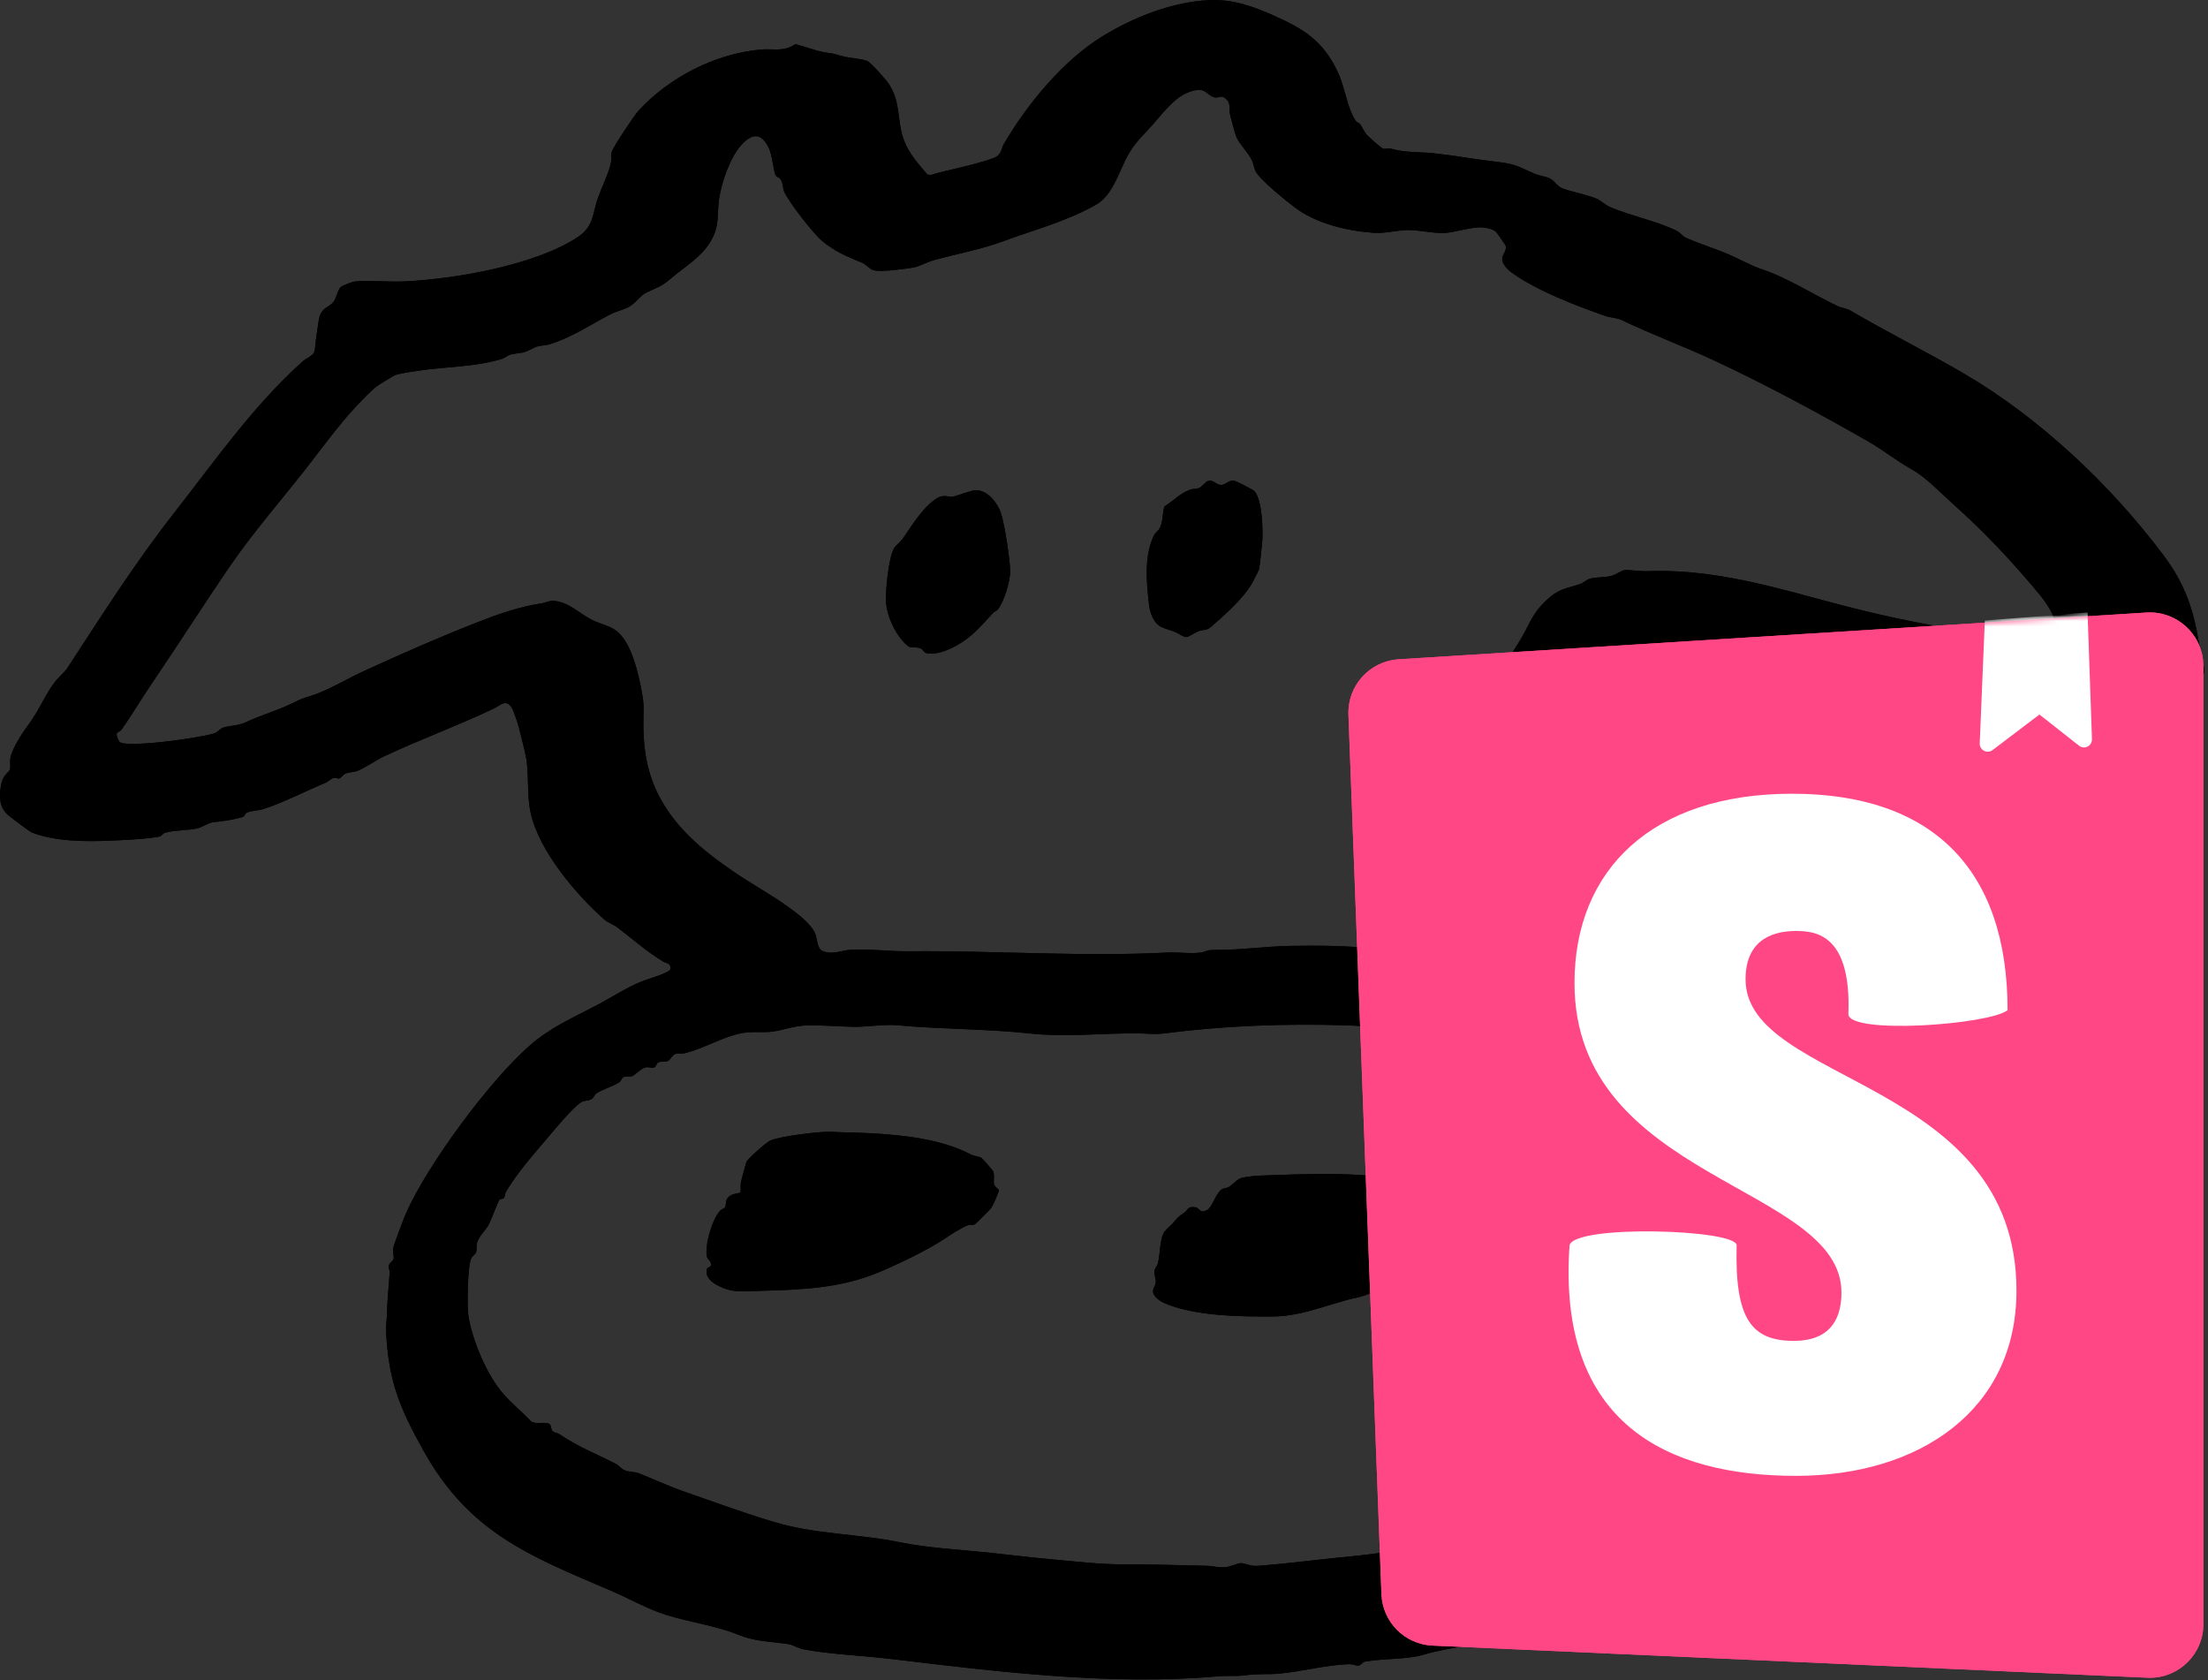
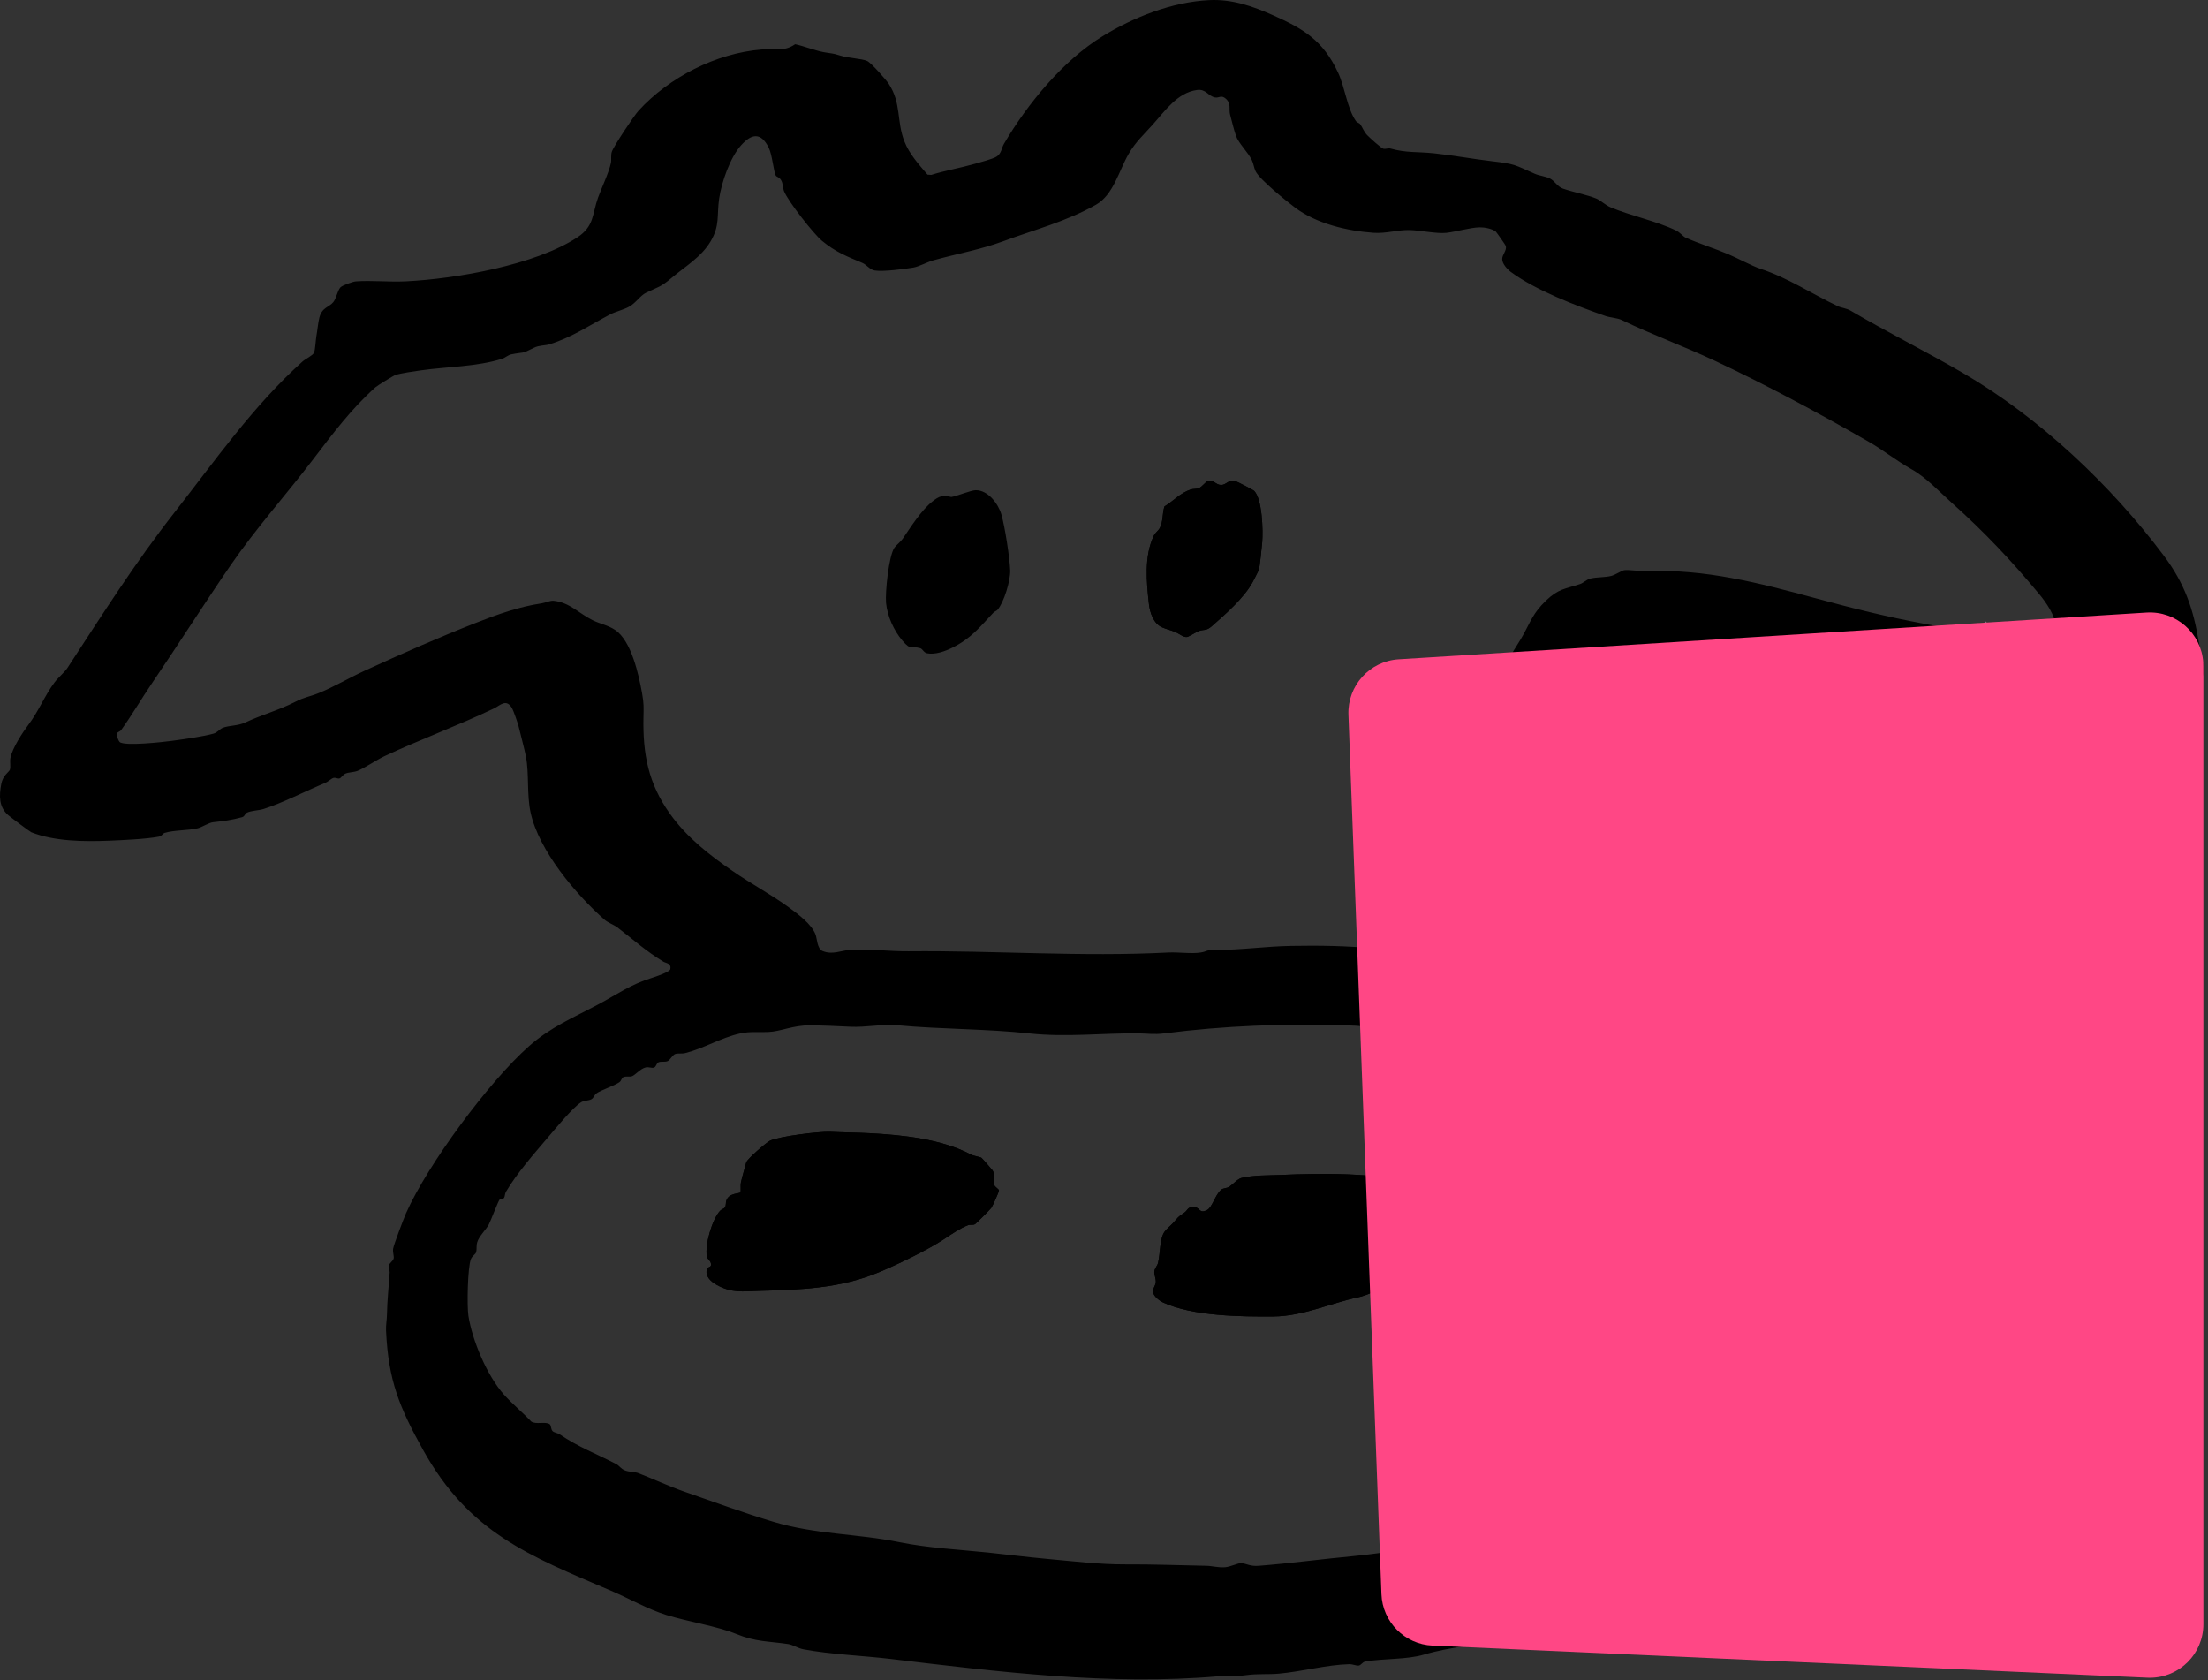
<svg xmlns="http://www.w3.org/2000/svg" width="393" height="299" viewBox="0 0 393 299" fill="none">
  <rect x="0" y="0" width="393" height="299" fill="#333333" stroke="none" />
-   <path d="M242.082 22.075C242.533 22.703 242.731 23.407 243.344 24.053C243.76 24.491 245.87 26.399 246.228 26.469C246.686 26.558 247.095 26.325 247.442 26.423C250.329 27.236 252.279 26.974 255.227 27.283C258.676 27.644 262.14 28.297 265.568 28.696C269.74 29.181 269.558 29.343 273.173 30.926C274.051 31.31 275.109 31.372 275.908 31.79C276.752 32.231 277.189 33.223 278.201 33.574C279.947 34.18 282.431 34.653 284.117 35.334C284.854 35.632 285.767 36.519 286.643 36.886C290.34 38.44 294.823 39.329 298.332 41.029C299.028 41.367 299.602 42.103 299.971 42.269C302.345 43.337 305.093 44.183 307.571 45.223C309.204 45.909 311.831 47.34 313.35 47.84C318.229 49.445 322.474 52.296 327.096 54.484C327.804 54.82 328.625 54.841 329.401 55.297C335.952 59.147 342.867 62.575 349.459 66.424C362.994 74.327 375.658 86.256 385.125 98.884C388.853 103.858 390.417 108.397 391.388 114.449C391.599 115.761 392.28 118.151 392.309 119.304C392.346 120.82 390.466 122.583 389.097 123.008C387.457 123.517 385.609 123.793 383.969 124.357C381.974 125.043 380.052 126.123 377.984 126.768C375.236 127.626 372.285 127.869 369.521 128.62C368.827 128.808 368.214 129.372 367.723 129.461C366.997 129.591 366.18 129.374 365.389 129.525C363.329 129.919 363.674 130.472 361.014 130.43C358.789 130.394 357.624 130.716 355.48 130.448C350.24 129.791 345.199 129.261 340.084 128.333C334.46 127.312 328.673 126.368 323.104 125.402C320.028 124.868 317.162 124 314.13 123.102C308.982 121.578 304.781 120.599 299.429 119.812C298.305 119.647 297.234 118.897 296.191 118.732C295.36 118.601 292.771 118.42 291.949 118.451C289.53 118.541 289.659 121.792 289.307 123.488C288.112 129.238 288.577 134.204 287.971 139.903C287.182 147.315 282.783 154.133 278.721 160.158C276.809 162.995 274.807 165.843 272.828 168.658C272.53 169.081 271.97 169.154 271.763 169.754C270.98 172.027 274.554 172.257 275.789 172.717C290.05 178.037 303.852 185.198 315.075 195.56C321.741 201.715 328.899 210.312 332.28 218.895C335.663 227.481 337.665 235.648 339.094 244.705C339.215 245.47 339.574 246.392 339.568 247.134C339.561 247.925 339.113 248.305 339.065 248.83C339.019 249.331 339.305 249.756 339.285 250.224C339.135 253.805 334.604 259.933 331.997 262.371C328.776 265.382 324.59 268.257 320.658 269.982C319.925 270.303 319.26 271.527 318.415 271.839C317.995 271.994 317.668 271.773 317.153 271.971C315.686 272.533 314.074 274.29 312.395 274.912C311.79 275.136 311.069 275.072 310.454 275.37C309.856 275.659 309.411 276.462 308.739 276.773C300.034 280.803 290.953 284.188 281.98 287.676C280.651 288.234 278.61 288.239 277.403 288.615C276.883 288.777 276.513 289.442 275.993 289.605C273.555 290.366 270.331 290.821 267.648 291.574C263.13 292.842 258.134 293.07 253.501 294.459C250.385 295.393 246.282 295.134 242.997 295.709C242.449 295.805 242.283 296.389 241.793 296.431C241.366 296.467 240.762 296.162 240.129 296.178C236.17 296.276 231.662 297.503 227.641 297.864C225.756 298.034 223.876 297.854 221.9 298.121C219.786 298.406 218.749 298.169 216.837 298.336C197.591 300.012 177.672 297.538 158.538 295.246C153.695 294.666 147.671 294.424 142.984 293.528C142.064 293.353 141.086 292.718 140.312 292.602C136.771 292.072 134.522 292.226 131.068 290.812C127.659 289.417 122.389 288.599 118.621 287.427C115.225 286.371 112.073 284.527 108.777 283.118C94.108 276.845 83.484 272.77 75.308 258.057C71.099 250.483 69.12 245.714 68.712 236.827C68.666 235.819 68.86 234.903 68.874 233.979C68.915 231.386 69.196 229.037 69.355 226.462C69.378 226.079 69.144 225.704 69.194 225.315C69.266 224.767 69.931 224.483 70.062 223.994C70.172 223.579 69.876 222.924 69.971 222.245C70.07 221.537 71.886 216.781 72.276 215.903C76.148 207.198 87.026 192.498 94.145 186.198C98.016 182.773 101.965 181.165 106.412 178.794C109.868 176.953 112.252 175.194 116.042 174.031C116.62 173.854 119.189 172.985 119.299 172.506C119.547 171.421 118.533 171.435 118.075 171.155C114.928 169.232 112.753 167.247 109.897 165.058C109.295 164.597 108.21 164.225 107.574 163.662C102.483 159.155 95.934 151.411 94.447 144.644C93.735 141.403 94.201 137.741 93.614 134.682C93.335 133.226 92.685 130.848 92.306 129.274C92.172 128.717 91.418 126.547 91.168 126.095C90.128 124.22 88.988 125.572 87.977 126.056C81.537 129.138 74.808 131.589 68.43 134.576C67.031 135.231 64.812 136.742 63.617 137.199C62.936 137.459 62.078 137.414 61.467 137.687C60.998 137.897 60.737 138.467 60.398 138.547C60.088 138.619 59.734 138.35 59.357 138.446C58.992 138.539 58.368 139.139 57.854 139.351C54.457 140.752 50.287 142.92 46.894 143.984C46.067 144.243 44.74 144.25 43.939 144.636C43.543 144.827 43.596 145.296 43.079 145.44C41.347 145.925 39.663 146.158 37.929 146.331C37.183 146.406 35.927 147.228 35.204 147.406C33.499 147.825 30.987 147.715 29.311 148.23C28.952 148.34 28.82 148.797 28.3 148.898C26.038 149.337 21.828 149.52 19.429 149.62C15.074 149.8 9.702 149.76 5.573 148.121C5.334 148.026 1.835 145.403 1.44 145.057C-0.217 143.607 -0.161 141.624 0.225 139.533C0.513 137.969 1.619 137.397 1.758 136.989C1.936 136.471 1.725 135.597 1.851 134.922C2.179 133.163 4.022 130.351 5.042 129.005C6.878 126.584 7.962 123.77 9.715 121.437C10.373 120.562 11.498 119.643 11.98 118.905C18.265 109.288 23.984 100.236 31.055 91.203C38.252 82.009 45.069 72.219 53.846 64.339C54.34 63.895 55.67 63.271 55.887 62.781C56.128 62.235 56.174 60.605 56.311 59.847C56.498 58.81 56.619 57.422 56.841 56.539C57.309 54.674 58.584 54.702 59.336 53.757C59.842 53.12 60.091 51.709 60.578 51.161C60.92 50.777 62.826 50.112 63.351 50.075C66.154 49.876 69.292 50.213 72.202 50.071C81.163 49.635 95.278 47.162 102.759 42.247C105.808 40.244 105.385 38.099 106.453 35.147C107.049 33.501 108.385 30.692 108.73 29.028C108.868 28.365 108.683 27.707 108.89 27.029C109.179 26.084 112.866 20.557 113.663 19.688C119.093 13.764 127.431 9.471 135.531 8.812C137.742 8.632 139.529 9.269 141.528 7.866C143.13 8.219 145.015 8.98 146.575 9.277C147.946 9.539 148.092 9.42 149.559 9.892C151.001 10.356 153.373 10.417 154.353 10.855C155.037 11.16 157.695 14.167 158.194 14.93C160.452 18.379 159.555 21.51 160.955 25.123C161.841 27.409 163.537 29.263 165.081 31.079L165.74 31.13C168.319 30.328 171.012 29.874 173.601 29.131C174.469 28.883 176.763 28.274 177.379 27.872C178.281 27.284 178.232 26.385 178.697 25.592C182.866 18.48 189.233 10.744 196.25 6.444C201.768 3.062 208.58 0.348 215.207 0.021C219.291 -0.18 222.936 1.088 226.557 2.699C232.037 5.139 235.479 7.19 238.161 12.924C239.4 15.572 239.777 19.306 241.324 21.521C241.54 21.832 241.965 21.911 242.082 22.075ZM230.546 36.979C229.015 35.837 224.196 31.955 223.484 30.48C223.173 29.836 223.133 29.151 222.819 28.506C222.104 27.037 220.466 25.536 219.98 24.148C219.666 23.25 219.199 21.396 218.941 20.391C218.691 19.42 219.185 18.445 218.175 17.56C217.34 16.83 216.991 17.489 216.242 17.34C215 17.092 214.666 15.785 213.026 16.018C209.549 16.512 207.375 19.718 205.219 22.129C203.632 23.906 202.163 25.198 200.885 27.39C199.16 30.348 198.204 34.66 195.063 36.44C189.805 39.42 184.143 40.869 178.537 42.943C174.51 44.432 170.249 45.175 166.1 46.338C165.008 46.644 163.559 47.449 162.579 47.615C160.954 47.889 157.201 48.379 155.692 48.138C154.8 47.995 154.268 47.112 153.458 46.773C150.709 45.621 148.728 44.856 146.322 42.872C144.787 41.607 140.302 35.862 139.556 34.048C139.312 33.454 139.412 32.658 138.977 31.988C138.689 31.543 138.217 31.457 138.111 31.295C137.692 30.657 137.474 27.564 136.805 26.244C135.425 23.522 133.803 23.758 131.925 25.836C129.95 28.022 128.423 32.447 128 35.345C127.557 38.39 128.175 40.094 126.487 42.947C124.821 45.761 121.957 47.413 119.553 49.446C117.531 51.157 117.16 51.046 115.004 52.094C113.943 52.61 113.183 53.919 111.978 54.585C110.956 55.15 109.621 55.422 108.569 55.973C104.916 57.888 101.841 60.024 97.8 61.277C97.022 61.519 95.944 61.439 95.053 61.888C92.662 63.096 93.417 62.576 90.964 63.076C90.428 63.186 89.893 63.695 89.353 63.864C84.803 65.279 79.585 65.251 74.858 65.921C73.725 66.081 71.387 66.409 70.394 66.734C70.015 66.857 67.143 68.64 66.826 68.923C62.608 72.683 59.23 77.165 55.809 81.654C50.973 88.002 45.524 94.069 40.996 100.665C36.284 107.531 31.849 114.541 27.088 121.539C25.206 124.304 23.461 127.294 21.563 129.927C21.366 130.202 20.854 130.289 20.763 130.584C20.685 130.837 21.1 131.87 21.286 132.047C22.125 132.843 29.117 132.051 30.671 131.839C32.665 131.567 36.191 131.084 38.025 130.557C38.71 130.36 39.117 129.737 39.64 129.533C40.815 129.075 42.301 129.22 43.704 128.56C46.596 127.2 49.635 126.402 52.533 124.915C54.294 124.012 55.032 124.029 56.724 123.349C59.357 122.289 62.165 120.63 64.792 119.423C71.415 116.381 78.086 113.447 84.749 110.834C88.561 109.339 92.389 107.972 96.404 107.377C97.1 107.274 97.885 106.849 98.568 106.922C101.405 107.227 103.042 109.168 105.456 110.367C106.798 111.033 108.192 111.259 109.474 112.105C112.374 114.017 113.689 120.081 114.28 123.372C114.611 125.213 114.566 125.841 114.528 127.659C114.393 134.209 115.409 139.447 119.231 144.808C122.261 149.059 126.217 152.124 130.379 155.004C133.682 157.29 137.313 159.223 140.432 161.508C142.023 162.673 144.494 164.494 145.174 166.361C145.418 167.032 145.458 168.852 146.374 169.24C148.166 169.998 149.701 169.152 151.351 169.042C154.408 168.84 158.425 169.332 161.686 169.3C177.144 169.151 192.48 170.324 207.962 169.52C209.716 169.429 212.096 169.787 213.718 169.518C215.009 169.303 214.494 169.06 216.358 169.062C221.04 169.067 225.178 168.422 229.812 168.341C234.774 168.253 239.758 168.314 244.672 168.812C245.925 168.939 247.199 169.316 248.473 169.257C248.919 168.435 249.836 167.677 250.272 166.972C253.25 162.162 256.374 157.54 259.473 152.905C261.135 150.418 264.31 146.114 264.674 143.233C265.066 140.143 264.872 136.962 264.942 133.906C265.059 128.803 266.564 123.29 268.191 118.444C268.954 116.167 269.944 115.084 271.035 113.133C272.44 110.621 272.871 109.103 275.139 106.922C277.412 104.737 278.562 104.835 281.267 103.934C281.859 103.736 282.325 103.14 283.16 102.948C284.267 102.694 285.67 102.78 286.788 102.498C287.493 102.321 288.65 101.543 289.09 101.476C289.839 101.361 292.047 101.697 293.14 101.654C303.489 101.244 313.167 103.758 323.101 106.455C329.916 108.305 335.628 109.732 342.521 111.023C346.397 111.749 350.192 112.484 354.087 112.891C357.386 113.235 359.081 113.062 362.24 112.94C364.228 112.863 363.641 113.962 364.973 111.837C365.113 111.614 365.466 111.46 365.573 111.236C366.185 109.953 363.913 106.887 363.05 105.847C358.104 99.884 353.253 94.721 347.449 89.538C345.287 87.608 342.83 84.963 340.267 83.532C337.527 82.004 335.263 80.136 332.521 78.564C323.699 73.509 314.293 68.45 305.166 64.18C299.686 61.616 293.913 59.505 288.632 56.949C287.891 56.59 286.551 56.514 285.761 56.238C280.521 54.407 273.381 51.696 268.902 48.39C268.269 47.922 267.374 46.937 267.375 46.111C267.377 45.304 268.219 44.591 268.02 43.776C267.983 43.624 266.359 41.318 266.239 41.218C265.613 40.701 264.191 40.441 263.381 40.459C261.647 40.495 259.107 41.265 257.393 41.444C255.711 41.619 252.758 40.99 250.922 40.943C248.737 40.887 246.739 41.596 244.437 41.431C239.697 41.091 234.294 39.775 230.546 36.979ZM287.877 202.252C281.476 197.61 274.493 192.661 267.316 189.586C263.163 187.806 258.91 186.943 254.752 185.358C252.128 184.358 249.131 184.16 246.369 183.427C243.568 182.683 242.291 182.559 239.406 182.472C228.576 182.147 217.869 182.548 207.241 183.911C205.376 184.151 204.27 183.931 202.702 183.912C196.352 183.836 189.773 184.629 183.263 183.925C175.58 183.094 167.538 183.19 159.767 182.473C157.028 182.221 154.148 182.866 151.352 182.732C148.93 182.616 146.594 182.5 144.163 182.485C141.073 182.466 139.066 183.562 136.711 183.67C135.022 183.747 133.547 183.526 131.702 183.934C128.363 184.674 125.296 186.57 121.988 187.414C121.372 187.571 120.742 187.42 120.224 187.568C119.706 187.717 119.284 188.649 118.854 188.838C118.299 189.081 117.654 188.828 117.169 189.075C116.828 189.249 116.808 189.861 116.397 190.001C116.012 190.133 115.481 189.861 114.962 189.962C114.009 190.146 113.026 191.386 112.45 191.549C111.968 191.686 111.392 191.479 110.933 191.714C110.634 191.866 110.574 192.353 110.287 192.568C109.373 193.25 106.936 194.001 106.146 194.6C105.77 194.886 105.685 195.391 105.26 195.633C104.758 195.917 103.931 195.842 103.41 196.182C101.847 197.202 98.717 201.032 97.423 202.55C94.934 205.469 92.02 208.785 90.057 212.094C89.848 212.447 89.876 212.976 89.71 213.193C89.518 213.444 89.079 213.35 88.933 213.486C88.684 213.717 87.322 217.33 87.006 217.919C86.488 218.884 85.241 220.014 84.93 221.12C84.745 221.778 84.895 222.343 84.748 222.858C84.642 223.23 84.038 223.523 83.815 224.083C83.223 225.575 83.106 232.465 83.369 234.163C84.046 238.533 86.677 244.82 89.708 248.214C91.148 249.827 93.039 251.38 94.54 252.978C95.383 253.585 97.057 252.929 97.835 253.466C98.116 253.66 98.027 254.351 98.346 254.688C98.621 254.979 99.254 255.019 99.658 255.295C102.957 257.553 106.248 258.768 109.722 260.584C110.212 260.84 110.507 261.41 111.249 261.696C112.01 261.989 112.979 261.926 113.639 262.184C116.344 263.237 119.041 264.511 121.849 265.488C127.08 267.309 132.348 269.239 137.619 270.827C145.221 273.117 152.469 272.916 160.122 274.471C165.19 275.501 170.582 275.761 175.804 276.301C179.222 276.654 182.799 277.114 186.198 277.421C190.808 277.836 195.773 278.443 200.292 278.417C205.134 278.39 209.842 278.577 214.699 278.665C215.792 278.685 216.807 279.019 218.056 278.923C219.006 278.851 220.388 278.158 220.909 278.194C221.865 278.261 222.484 278.794 224.042 278.671C229.712 278.224 235.289 277.464 240.835 276.948C246.645 276.407 252.105 275.255 257.865 274.595C264.506 273.835 271.178 272.388 277.723 270.704C278.197 270.583 278.557 270.213 279.032 270.095C280.583 269.708 281.723 269.952 283.111 269.088C284.941 267.947 284.782 268.435 286.6 268.067C287.513 267.883 289.03 266.777 289.961 266.391C293.228 265.039 296.47 263.985 299.723 262.479C303.185 260.877 306.5 258.816 309.808 257.213C311.035 256.618 313.635 254.557 314.485 253.493C316.603 250.842 315.024 250.378 314.656 248.033C313.947 243.506 313.114 240.813 312.018 236.519C311.232 233.44 311.55 233.901 310.07 231.031C308.833 228.633 308.575 226.196 307.204 223.582C302.522 214.657 295.829 208.017 287.877 202.252Z" fill="black" />
-   <path d="M177.553 108.527C177.398 108.709 177.014 108.821 176.782 109.068C174.31 111.705 172.835 113.61 169.532 115.258C168.256 115.894 166.463 116.547 165.038 116.271C164.38 116.144 164.245 115.496 163.788 115.363C162.098 114.873 162.196 115.868 160.601 113.993C159.099 112.228 157.919 109.638 157.707 107.291C157.536 105.403 158.184 98.952 159.195 97.474C159.495 97.036 160.284 96.451 160.69 95.86C162.128 93.762 163.966 90.826 165.953 89.251C167.2 88.262 167.73 88.098 169.33 88.449C170.386 88.277 172.783 87.251 173.664 87.24C175.854 87.212 177.689 89.669 178.235 91.56C178.864 93.736 179.722 99.264 179.802 101.522C179.865 103.309 178.707 107.174 177.553 108.527Z" fill="black" />
  <path d="M209.39 112.577C208.5 112.171 207.694 112.02 206.844 111.653C205.326 110.997 204.672 109.066 204.5 107.519C204.061 103.554 203.628 99.051 205.334 95.403C205.626 94.78 206.101 94.54 206.383 94.053C207.069 92.864 206.835 91.409 207.259 90.131C208.95 89.101 209.998 87.772 211.922 87.118C212.361 86.969 212.869 87.06 213.362 86.879C213.962 86.658 214.564 85.737 214.984 85.611C216.009 85.304 216.395 86.306 217.332 86.306C218.331 86.306 218.598 85.275 219.912 85.627C220.171 85.696 223.039 87.172 223.223 87.357C224.676 88.812 224.826 94.462 224.657 96.495C224.588 97.328 224.216 100.947 224.063 101.418C224.013 101.572 223.091 103.358 222.933 103.646C221.388 106.453 218.045 109.374 215.651 111.477C214.673 112.335 214.244 111.975 213.372 112.316C212.818 112.533 211.598 113.311 211.283 113.363C210.691 113.46 209.93 112.824 209.39 112.577Z" fill="black" />
  <path d="M261.193 214.544C261.915 215.216 262.648 215.546 263.126 216.569C263.294 216.928 264.16 219.732 264.115 219.929C263.987 220.592 263.313 220.551 262.911 220.865C261.663 221.84 260.145 223.473 258.838 224.229C257.818 224.819 256.163 225.099 255.184 225.612C254.71 225.86 254.345 226.471 253.987 226.575C253.449 226.73 252.783 226.556 252.17 226.677C248.858 227.331 244.786 230.246 241.725 230.886C236.92 231.89 231.915 234.254 226.687 234.298C220.929 234.346 212.355 234.251 207.079 231.837C206.429 231.54 205.396 230.772 205.254 230.042C205.11 229.302 205.669 228.881 205.716 228.178C205.762 227.494 205.403 226.891 205.459 226.283C205.51 225.744 205.986 225.299 206.118 224.762C206.532 223.07 206.4 220.41 207.279 219.207C207.698 218.633 208.332 218.158 208.818 217.627C209.82 216.532 209.457 216.729 210.829 215.789C211.462 215.354 211.363 214.63 212.766 214.862C213.579 214.996 213.512 216.079 214.901 215.313C215.762 214.838 216.294 212.647 217.339 211.755C217.744 211.41 218.297 211.508 218.74 211.237C219.4 210.833 220.264 209.809 220.98 209.639C223.11 209.131 225.71 209.201 227.885 209.108C235.02 208.803 245.101 208.64 252.003 210.661C253.373 211.062 253.928 211.473 255.434 211.833C258.318 212.522 259.06 212.56 261.193 214.544Z" fill="black" />
  <path d="M174.685 206.056C174.813 206.137 176.601 208.187 176.682 208.315C177.136 209.032 176.736 210.122 176.955 210.861C177.081 211.29 177.781 211.589 177.802 211.865C177.821 212.1 176.7 214.61 176.427 214.986C176.231 215.256 173.727 217.764 173.55 217.866C173.171 218.085 172.683 217.903 172.296 218.051C170.916 218.578 169.296 219.685 168.046 220.518C165.205 222.413 159.81 225.018 156.44 226.423C149.458 229.333 142.471 229.544 135.05 229.741C132.145 229.819 130.278 230.188 127.51 228.643C126.518 228.089 125.406 227.068 125.849 225.808C125.985 225.42 126.563 225.591 126.559 225.065C126.552 224.331 125.929 224.204 125.816 223.62C125.421 221.571 126.762 216.949 128.196 215.456C128.425 215.217 128.903 215.102 129.047 214.862C129.244 214.532 129.148 214.034 129.283 213.659C129.792 212.245 131.576 212.499 131.781 212.199C131.903 212.02 131.768 210.96 131.867 210.485C132.09 209.404 132.534 208.049 132.821 206.882C132.97 206.275 136.453 203.276 137.085 202.991C138.769 202.233 145.818 201.344 147.76 201.435C150.098 201.546 152.394 201.555 154.717 201.676C160.612 201.981 167.54 202.697 172.769 205.452C173.329 205.747 174.393 205.872 174.685 206.056Z" fill="black" />
  <path d="M242.082 22.075C242.533 22.703 242.731 23.407 243.344 24.053C243.76 24.491 245.87 26.399 246.228 26.469C246.686 26.558 247.095 26.325 247.442 26.423C250.329 27.236 252.279 26.974 255.227 27.283C258.676 27.644 262.14 28.297 265.568 28.696C269.74 29.181 269.558 29.343 273.173 30.926C274.051 31.31 275.109 31.372 275.908 31.79C276.752 32.231 277.189 33.223 278.201 33.574C279.947 34.18 282.431 34.653 284.117 35.334C284.854 35.632 285.767 36.519 286.643 36.886C290.34 38.44 294.823 39.329 298.332 41.029C299.028 41.367 299.602 42.103 299.971 42.269C302.345 43.337 305.093 44.183 307.571 45.223C309.204 45.909 311.831 47.34 313.35 47.84C318.229 49.445 322.474 52.296 327.096 54.484C327.804 54.82 328.625 54.841 329.401 55.297C335.952 59.147 342.867 62.575 349.459 66.424C362.994 74.327 375.658 86.256 385.125 98.884C388.853 103.858 390.417 108.397 391.388 114.449C391.599 115.761 392.28 118.151 392.309 119.304C392.346 120.82 390.466 122.583 389.097 123.008C387.457 123.517 385.609 123.793 383.969 124.357C381.974 125.043 380.052 126.123 377.984 126.768C375.236 127.626 372.285 127.869 369.521 128.62C368.827 128.808 368.214 129.372 367.723 129.461C366.997 129.591 366.18 129.374 365.389 129.525C363.329 129.919 363.674 130.472 361.014 130.43C358.789 130.394 357.624 130.716 355.48 130.448C350.24 129.791 345.199 129.261 340.084 128.333C334.46 127.312 328.673 126.368 323.104 125.402C320.028 124.868 317.162 124 314.13 123.102C308.982 121.578 304.781 120.599 299.429 119.812C298.305 119.647 297.234 118.897 296.191 118.732C295.36 118.601 292.771 118.42 291.949 118.451C289.53 118.541 289.659 121.792 289.307 123.488C288.112 129.238 288.577 134.204 287.971 139.903C287.182 147.315 282.783 154.133 278.721 160.158C276.809 162.995 274.807 165.843 272.828 168.658C272.53 169.081 271.97 169.154 271.763 169.754C270.98 172.027 274.554 172.257 275.789 172.717C290.05 178.037 303.852 185.198 315.075 195.56C321.741 201.715 328.899 210.312 332.28 218.895C335.663 227.481 337.665 235.648 339.094 244.705C339.215 245.47 339.574 246.392 339.568 247.134C339.561 247.925 339.113 248.305 339.065 248.83C339.019 249.331 339.305 249.756 339.285 250.224C339.135 253.805 334.604 259.933 331.997 262.371C328.776 265.382 324.59 268.257 320.658 269.982C319.925 270.303 319.26 271.527 318.415 271.839C317.995 271.994 317.668 271.773 317.153 271.971C315.686 272.533 314.074 274.29 312.395 274.912C311.79 275.136 311.069 275.072 310.454 275.37C309.856 275.659 309.411 276.462 308.739 276.773C300.034 280.803 290.953 284.188 281.98 287.676C280.651 288.234 278.61 288.239 277.403 288.615C276.883 288.777 276.513 289.442 275.993 289.605C273.555 290.366 270.331 290.821 267.648 291.574C263.13 292.842 258.134 293.07 253.501 294.459C250.385 295.393 246.282 295.134 242.997 295.709C242.449 295.805 242.283 296.389 241.793 296.431C241.366 296.467 240.762 296.162 240.129 296.178C236.17 296.276 231.662 297.503 227.641 297.864C225.756 298.034 223.876 297.854 221.9 298.121C219.786 298.406 218.749 298.169 216.837 298.336C197.591 300.012 177.672 297.538 158.538 295.246C153.695 294.666 147.671 294.424 142.984 293.528C142.064 293.353 141.086 292.718 140.312 292.602C136.771 292.072 134.522 292.226 131.068 290.812C127.659 289.417 122.389 288.599 118.621 287.427C115.225 286.371 112.073 284.527 108.777 283.118C94.108 276.845 83.484 272.77 75.308 258.057C71.099 250.483 69.12 245.714 68.712 236.827C68.666 235.819 68.86 234.903 68.874 233.979C68.915 231.386 69.196 229.037 69.355 226.462C69.378 226.079 69.144 225.704 69.194 225.315C69.266 224.767 69.931 224.483 70.062 223.994C70.172 223.579 69.876 222.924 69.971 222.245C70.07 221.537 71.886 216.781 72.276 215.903C76.148 207.198 87.026 192.498 94.145 186.198C98.016 182.773 101.965 181.165 106.412 178.794C109.868 176.953 112.252 175.194 116.042 174.031C116.62 173.854 119.189 172.985 119.299 172.506C119.547 171.421 118.533 171.435 118.075 171.155C114.928 169.232 112.753 167.247 109.897 165.058C109.295 164.597 108.21 164.225 107.574 163.662C102.483 159.155 95.934 151.411 94.447 144.644C93.735 141.403 94.201 137.741 93.614 134.682C93.335 133.226 92.685 130.848 92.306 129.274C92.172 128.717 91.418 126.547 91.168 126.095C90.128 124.22 88.988 125.572 87.977 126.056C81.537 129.138 74.808 131.589 68.43 134.576C67.031 135.231 64.812 136.742 63.617 137.199C62.936 137.459 62.078 137.414 61.467 137.687C60.998 137.897 60.737 138.467 60.398 138.547C60.088 138.619 59.734 138.35 59.357 138.446C58.992 138.539 58.368 139.139 57.854 139.351C54.457 140.752 50.287 142.92 46.894 143.984C46.067 144.243 44.74 144.25 43.939 144.636C43.543 144.827 43.596 145.296 43.079 145.44C41.347 145.925 39.663 146.158 37.929 146.331C37.183 146.406 35.927 147.228 35.204 147.406C33.499 147.825 30.987 147.715 29.311 148.23C28.952 148.34 28.82 148.797 28.3 148.898C26.038 149.337 21.828 149.52 19.429 149.62C15.074 149.8 9.702 149.76 5.573 148.121C5.334 148.026 1.835 145.403 1.44 145.057C-0.217 143.607 -0.161 141.624 0.225 139.533C0.513 137.969 1.619 137.397 1.758 136.989C1.936 136.471 1.725 135.597 1.851 134.922C2.179 133.163 4.022 130.351 5.042 129.005C6.878 126.584 7.962 123.77 9.715 121.437C10.373 120.562 11.498 119.643 11.98 118.905C18.265 109.288 23.984 100.236 31.055 91.203C38.252 82.009 45.069 72.219 53.846 64.339C54.34 63.895 55.67 63.271 55.887 62.781C56.128 62.235 56.174 60.605 56.311 59.847C56.498 58.81 56.619 57.422 56.841 56.539C57.309 54.674 58.584 54.702 59.336 53.757C59.842 53.12 60.091 51.709 60.578 51.161C60.92 50.777 62.826 50.112 63.351 50.075C66.154 49.876 69.292 50.213 72.202 50.071C81.163 49.635 95.278 47.162 102.759 42.247C105.808 40.244 105.385 38.099 106.453 35.147C107.049 33.501 108.385 30.692 108.73 29.028C108.868 28.365 108.683 27.707 108.89 27.029C109.179 26.084 112.866 20.557 113.663 19.688C119.093 13.764 127.431 9.471 135.531 8.812C137.742 8.632 139.529 9.269 141.528 7.866C143.13 8.219 145.015 8.98 146.575 9.277C147.946 9.539 148.092 9.42 149.559 9.892C151.001 10.356 153.373 10.417 154.353 10.855C155.037 11.16 157.695 14.167 158.194 14.93C160.452 18.379 159.555 21.51 160.955 25.123C161.841 27.409 163.537 29.263 165.081 31.079L165.74 31.13C168.319 30.328 171.012 29.874 173.601 29.131C174.469 28.883 176.763 28.274 177.379 27.872C178.281 27.284 178.232 26.385 178.697 25.592C182.866 18.48 189.233 10.744 196.25 6.444C201.768 3.062 208.58 0.348 215.207 0.021C219.291 -0.18 222.936 1.088 226.557 2.699C232.037 5.139 235.479 7.19 238.161 12.924C239.4 15.572 239.777 19.306 241.324 21.521C241.54 21.832 241.965 21.911 242.082 22.075ZM230.546 36.979C229.015 35.837 224.196 31.955 223.484 30.48C223.173 29.836 223.133 29.151 222.819 28.506C222.104 27.037 220.466 25.536 219.98 24.148C219.666 23.25 219.199 21.396 218.941 20.391C218.691 19.42 219.185 18.445 218.175 17.56C217.34 16.83 216.991 17.489 216.242 17.34C215 17.092 214.666 15.785 213.026 16.018C209.549 16.512 207.375 19.718 205.219 22.129C203.632 23.906 202.163 25.198 200.885 27.39C199.16 30.348 198.204 34.66 195.063 36.44C189.805 39.42 184.143 40.869 178.537 42.943C174.51 44.432 170.249 45.175 166.1 46.338C165.008 46.644 163.559 47.449 162.579 47.615C160.954 47.889 157.201 48.379 155.692 48.138C154.8 47.995 154.268 47.112 153.458 46.773C150.709 45.621 148.728 44.856 146.322 42.872C144.787 41.607 140.302 35.862 139.556 34.048C139.312 33.454 139.412 32.658 138.977 31.988C138.689 31.543 138.217 31.457 138.111 31.295C137.692 30.657 137.474 27.564 136.805 26.244C135.425 23.522 133.803 23.758 131.925 25.836C129.95 28.022 128.423 32.447 128 35.345C127.557 38.39 128.175 40.094 126.487 42.947C124.821 45.761 121.957 47.413 119.553 49.446C117.531 51.157 117.16 51.046 115.004 52.094C113.943 52.61 113.183 53.919 111.978 54.585C110.956 55.15 109.621 55.422 108.569 55.973C104.916 57.888 101.841 60.024 97.8 61.277C97.022 61.519 95.944 61.439 95.053 61.888C92.662 63.096 93.417 62.576 90.964 63.076C90.428 63.186 89.893 63.695 89.353 63.864C84.803 65.279 79.585 65.251 74.858 65.921C73.725 66.081 71.387 66.409 70.394 66.734C70.015 66.857 67.143 68.64 66.826 68.923C62.608 72.683 59.23 77.165 55.809 81.654C50.973 88.002 45.524 94.069 40.996 100.665C36.284 107.531 31.849 114.541 27.088 121.539C25.206 124.304 23.461 127.294 21.563 129.927C21.366 130.202 20.854 130.289 20.763 130.584C20.685 130.837 21.1 131.87 21.286 132.047C22.125 132.843 29.117 132.051 30.671 131.839C32.665 131.567 36.191 131.084 38.025 130.557C38.71 130.36 39.117 129.737 39.64 129.533C40.815 129.075 42.301 129.22 43.704 128.56C46.596 127.2 49.635 126.402 52.533 124.915C54.294 124.012 55.032 124.029 56.724 123.349C59.357 122.289 62.165 120.63 64.792 119.423C71.415 116.381 78.086 113.447 84.749 110.834C88.561 109.339 92.389 107.972 96.404 107.377C97.1 107.274 97.885 106.849 98.568 106.922C101.405 107.227 103.042 109.168 105.456 110.367C106.798 111.033 108.192 111.259 109.474 112.105C112.374 114.017 113.689 120.081 114.28 123.372C114.611 125.213 114.566 125.841 114.528 127.659C114.393 134.209 115.409 139.447 119.231 144.808C122.261 149.059 126.217 152.124 130.379 155.004C133.682 157.29 137.313 159.223 140.432 161.508C142.023 162.673 144.494 164.494 145.174 166.361C145.418 167.032 145.458 168.852 146.374 169.24C148.166 169.998 149.701 169.152 151.351 169.042C154.408 168.84 158.425 169.332 161.686 169.3C177.144 169.151 192.48 170.324 207.962 169.52C209.716 169.429 212.096 169.787 213.718 169.518C215.009 169.303 214.494 169.06 216.358 169.062C221.04 169.067 225.178 168.422 229.812 168.341C234.774 168.253 239.758 168.314 244.672 168.812C245.925 168.939 247.199 169.316 248.473 169.257C248.919 168.435 249.836 167.677 250.272 166.972C253.25 162.162 256.374 157.54 259.473 152.905C261.135 150.418 264.31 146.114 264.674 143.233C265.066 140.143 264.872 136.962 264.942 133.906C265.059 128.803 266.564 123.29 268.191 118.444C268.954 116.167 269.944 115.084 271.035 113.133C272.44 110.621 272.871 109.103 275.139 106.922C277.412 104.737 278.562 104.835 281.267 103.934C281.859 103.736 282.325 103.14 283.16 102.948C284.267 102.694 285.67 102.78 286.788 102.498C287.493 102.321 288.65 101.543 289.09 101.476C289.839 101.361 292.047 101.697 293.14 101.654C303.489 101.244 313.167 103.758 323.101 106.455C329.916 108.305 335.628 109.732 342.521 111.023C346.397 111.749 350.192 112.484 354.087 112.891C357.386 113.235 359.081 113.062 362.24 112.94C364.228 112.863 363.641 113.962 364.973 111.837C365.113 111.614 365.466 111.46 365.573 111.236C366.185 109.953 363.913 106.887 363.05 105.847C358.104 99.884 353.253 94.721 347.449 89.538C345.287 87.608 342.83 84.963 340.267 83.532C337.527 82.004 335.263 80.136 332.521 78.564C323.699 73.509 314.293 68.45 305.166 64.18C299.686 61.616 293.913 59.505 288.632 56.949C287.891 56.59 286.551 56.514 285.761 56.238C280.521 54.407 273.381 51.696 268.902 48.39C268.269 47.922 267.374 46.937 267.375 46.111C267.377 45.304 268.219 44.591 268.02 43.776C267.983 43.624 266.359 41.318 266.239 41.218C265.613 40.701 264.191 40.441 263.381 40.459C261.647 40.495 259.107 41.265 257.393 41.444C255.711 41.619 252.758 40.99 250.922 40.943C248.737 40.887 246.739 41.596 244.437 41.431C239.697 41.091 234.294 39.775 230.546 36.979ZM287.877 202.252C281.476 197.61 274.493 192.661 267.316 189.586C263.163 187.806 258.91 186.943 254.752 185.358C252.128 184.358 249.131 184.16 246.369 183.427C243.568 182.683 242.291 182.559 239.406 182.472C228.576 182.147 217.869 182.548 207.241 183.911C205.376 184.151 204.27 183.931 202.702 183.912C196.352 183.836 189.773 184.629 183.263 183.925C175.58 183.094 167.538 183.19 159.767 182.473C157.028 182.221 154.148 182.866 151.352 182.732C148.93 182.616 146.594 182.5 144.163 182.485C141.073 182.466 139.066 183.562 136.711 183.67C135.022 183.747 133.547 183.526 131.702 183.934C128.363 184.674 125.296 186.57 121.988 187.414C121.372 187.571 120.742 187.42 120.224 187.568C119.706 187.717 119.284 188.649 118.854 188.838C118.299 189.081 117.654 188.828 117.169 189.075C116.828 189.249 116.808 189.861 116.397 190.001C116.012 190.133 115.481 189.861 114.962 189.962C114.009 190.146 113.026 191.386 112.45 191.549C111.968 191.686 111.392 191.479 110.933 191.714C110.634 191.866 110.574 192.353 110.287 192.568C109.373 193.25 106.936 194.001 106.146 194.6C105.77 194.886 105.685 195.391 105.26 195.633C104.758 195.917 103.931 195.842 103.41 196.182C101.847 197.202 98.717 201.032 97.423 202.55C94.934 205.469 92.02 208.785 90.057 212.094C89.848 212.447 89.876 212.976 89.71 213.193C89.518 213.444 89.079 213.35 88.933 213.486C88.684 213.717 87.322 217.33 87.006 217.919C86.488 218.884 85.241 220.014 84.93 221.12C84.745 221.778 84.895 222.343 84.748 222.858C84.642 223.23 84.038 223.523 83.815 224.083C83.223 225.575 83.106 232.465 83.369 234.163C84.046 238.533 86.677 244.82 89.708 248.214C91.148 249.827 93.039 251.38 94.54 252.978C95.383 253.585 97.057 252.929 97.835 253.466C98.116 253.66 98.027 254.351 98.346 254.688C98.621 254.979 99.254 255.019 99.658 255.295C102.957 257.553 106.248 258.768 109.722 260.584C110.212 260.84 110.507 261.41 111.249 261.696C112.01 261.989 112.979 261.926 113.639 262.184C116.344 263.237 119.041 264.511 121.849 265.488C127.08 267.309 132.348 269.239 137.619 270.827C145.221 273.117 152.469 272.916 160.122 274.471C165.19 275.501 170.582 275.761 175.804 276.301C179.222 276.654 182.799 277.114 186.198 277.421C190.808 277.836 195.773 278.443 200.292 278.417C205.134 278.39 209.842 278.577 214.699 278.665C215.792 278.685 216.807 279.019 218.056 278.923C219.006 278.851 220.388 278.158 220.909 278.194C221.865 278.261 222.484 278.794 224.042 278.671C229.712 278.224 235.289 277.464 240.835 276.948C246.645 276.407 252.105 275.255 257.865 274.595C264.506 273.835 271.178 272.388 277.723 270.704C278.197 270.583 278.557 270.213 279.032 270.095C280.583 269.708 281.723 269.952 283.111 269.088C284.941 267.947 284.782 268.435 286.6 268.067C287.513 267.883 289.03 266.777 289.961 266.391C293.228 265.039 296.47 263.985 299.723 262.479C303.185 260.877 306.5 258.816 309.808 257.213C311.035 256.618 313.635 254.557 314.485 253.493C316.603 250.842 315.024 250.378 314.656 248.033C313.947 243.506 313.114 240.813 312.018 236.519C311.232 233.44 311.55 233.901 310.07 231.031C308.833 228.633 308.575 226.196 307.204 223.582C302.522 214.657 295.829 208.017 287.877 202.252Z" fill="black" />
  <path d="M177.553 108.527C177.398 108.709 177.014 108.821 176.782 109.068C174.31 111.705 172.835 113.61 169.532 115.258C168.256 115.894 166.463 116.547 165.038 116.271C164.38 116.144 164.245 115.496 163.788 115.363C162.098 114.873 162.196 115.868 160.601 113.993C159.099 112.228 157.919 109.638 157.707 107.291C157.536 105.403 158.184 98.952 159.195 97.474C159.495 97.036 160.284 96.451 160.69 95.86C162.128 93.762 163.966 90.826 165.953 89.251C167.2 88.262 167.73 88.098 169.33 88.449C170.386 88.277 172.783 87.251 173.664 87.24C175.854 87.212 177.689 89.669 178.235 91.56C178.864 93.736 179.722 99.264 179.802 101.522C179.865 103.309 178.707 107.174 177.553 108.527Z" fill="black" />
  <path d="M209.39 112.577C208.5 112.171 207.694 112.02 206.844 111.653C205.326 110.997 204.672 109.066 204.5 107.519C204.061 103.554 203.628 99.051 205.334 95.403C205.626 94.78 206.101 94.54 206.383 94.053C207.069 92.864 206.835 91.409 207.259 90.131C208.95 89.101 209.998 87.772 211.922 87.118C212.361 86.969 212.869 87.06 213.362 86.879C213.962 86.658 214.564 85.737 214.984 85.611C216.009 85.304 216.395 86.306 217.332 86.306C218.331 86.306 218.598 85.275 219.912 85.627C220.171 85.696 223.039 87.172 223.223 87.357C224.676 88.812 224.826 94.462 224.657 96.495C224.588 97.328 224.216 100.947 224.063 101.418C224.013 101.572 223.091 103.358 222.933 103.646C221.388 106.453 218.045 109.374 215.651 111.477C214.673 112.335 214.244 111.975 213.372 112.316C212.818 112.533 211.598 113.311 211.283 113.363C210.691 113.46 209.93 112.824 209.39 112.577Z" fill="black" />
  <path d="M261.193 214.544C261.915 215.216 262.648 215.546 263.126 216.569C263.294 216.928 264.16 219.732 264.115 219.929C263.987 220.592 263.313 220.551 262.911 220.865C261.663 221.84 260.145 223.473 258.838 224.229C257.818 224.819 256.163 225.099 255.184 225.612C254.71 225.86 254.345 226.471 253.987 226.575C253.449 226.73 252.783 226.556 252.17 226.677C248.858 227.331 244.786 230.246 241.725 230.886C236.92 231.89 231.915 234.254 226.687 234.298C220.929 234.346 212.355 234.251 207.079 231.837C206.429 231.54 205.396 230.772 205.254 230.042C205.11 229.302 205.669 228.881 205.716 228.178C205.762 227.494 205.403 226.891 205.459 226.283C205.51 225.744 205.986 225.299 206.118 224.762C206.532 223.07 206.4 220.41 207.279 219.207C207.698 218.633 208.332 218.158 208.818 217.627C209.82 216.532 209.457 216.729 210.829 215.789C211.462 215.354 211.363 214.63 212.766 214.862C213.579 214.996 213.512 216.079 214.901 215.313C215.762 214.838 216.294 212.647 217.339 211.755C217.744 211.41 218.297 211.508 218.74 211.237C219.4 210.833 220.264 209.809 220.98 209.639C223.11 209.131 225.71 209.201 227.885 209.108C235.02 208.803 245.101 208.64 252.003 210.661C253.373 211.062 253.928 211.473 255.434 211.833C258.318 212.522 259.06 212.56 261.193 214.544Z" fill="black" />
  <path d="M174.685 206.056C174.813 206.137 176.601 208.187 176.682 208.315C177.136 209.032 176.736 210.122 176.955 210.861C177.081 211.29 177.781 211.589 177.802 211.865C177.821 212.1 176.7 214.61 176.427 214.986C176.231 215.256 173.727 217.764 173.55 217.866C173.171 218.085 172.683 217.903 172.296 218.051C170.916 218.578 169.296 219.685 168.046 220.518C165.205 222.413 159.81 225.018 156.44 226.423C149.458 229.333 142.471 229.544 135.05 229.741C132.145 229.819 130.278 230.188 127.51 228.643C126.518 228.089 125.406 227.068 125.849 225.808C125.985 225.42 126.563 225.591 126.559 225.065C126.552 224.331 125.929 224.204 125.816 223.62C125.421 221.571 126.762 216.949 128.196 215.456C128.425 215.217 128.903 215.102 129.047 214.862C129.244 214.532 129.148 214.034 129.283 213.659C129.792 212.245 131.576 212.499 131.781 212.199C131.903 212.02 131.768 210.96 131.867 210.485C132.09 209.404 132.534 208.049 132.821 206.882C132.97 206.275 136.453 203.276 137.085 202.991C138.769 202.233 145.818 201.344 147.76 201.435C150.098 201.546 152.394 201.555 154.717 201.676C160.612 201.981 167.54 202.697 172.769 205.452C173.329 205.747 174.393 205.872 174.685 206.056Z" fill="black" />
-   <path d="M245.88 283.707L240.007 127.21C239.813 122.041 243.776 117.661 248.938 117.338L382.05 109.019C387.304 108.69 391.83 112.684 392.158 117.938C392.171 118.136 392.177 118.334 392.177 118.533V289.064C392.177 294.329 387.909 298.597 382.645 298.597C382.502 298.597 382.359 298.594 382.217 298.587L254.978 292.873C250.023 292.65 246.066 288.664 245.88 283.707Z" fill="#FF4785" />
  <mask id="mask0_3420_548" style="mask-type:luminance" maskUnits="userSpaceOnUse" x="240" y="109" width="153" height="190">
    <path d="M245.88 283.707L240.007 127.21C239.813 122.041 243.776 117.661 248.938 117.338L382.05 109.019C387.304 108.69 391.83 112.684 392.158 117.938C392.171 118.136 392.177 118.334 392.177 118.533V289.064C392.177 294.329 387.909 298.597 382.645 298.597C382.502 298.597 382.359 298.594 382.217 298.587L254.978 292.873C250.023 292.65 246.066 288.664 245.88 283.707Z" fill="white" />
  </mask>
  <g mask="url(#mask0_3420_548)">
-     <path d="M352.371 132.304L353.28 110.436L371.56 109L372.348 131.552C372.375 132.337 371.761 132.995 370.976 133.023C370.64 133.034 370.311 132.927 370.047 132.719L362.997 127.165L354.651 133.496C354.025 133.971 353.133 133.849 352.659 133.223C352.459 132.96 352.357 132.635 352.371 132.304ZM328.992 180.462C328.992 184.17 353.973 182.393 357.327 179.788C357.327 154.533 343.775 141.261 318.961 141.261C294.146 141.261 280.243 154.739 280.243 174.956C280.243 210.166 327.76 210.84 327.76 230.046C327.76 235.437 325.12 238.638 319.313 238.638C311.745 238.638 308.753 234.773 309.105 221.632C309.105 218.781 280.243 217.893 279.363 221.632C277.122 253.477 296.962 262.662 319.665 262.662C341.664 262.662 358.911 250.936 358.911 229.709C358.911 191.971 310.689 192.982 310.689 174.282C310.689 166.7 316.321 165.69 319.665 165.69C323.184 165.69 329.52 166.31 328.992 180.462Z" fill="white" />
+     <path d="M352.371 132.304L353.28 110.436L372.348 131.552C372.375 132.337 371.761 132.995 370.976 133.023C370.64 133.034 370.311 132.927 370.047 132.719L362.997 127.165L354.651 133.496C354.025 133.971 353.133 133.849 352.659 133.223C352.459 132.96 352.357 132.635 352.371 132.304ZM328.992 180.462C328.992 184.17 353.973 182.393 357.327 179.788C357.327 154.533 343.775 141.261 318.961 141.261C294.146 141.261 280.243 154.739 280.243 174.956C280.243 210.166 327.76 210.84 327.76 230.046C327.76 235.437 325.12 238.638 319.313 238.638C311.745 238.638 308.753 234.773 309.105 221.632C309.105 218.781 280.243 217.893 279.363 221.632C277.122 253.477 296.962 262.662 319.665 262.662C341.664 262.662 358.911 250.936 358.911 229.709C358.911 191.971 310.689 192.982 310.689 174.282C310.689 166.7 316.321 165.69 319.665 165.69C323.184 165.69 329.52 166.31 328.992 180.462Z" fill="white" />
  </g>
  <path d="M245.88 283.707L240.007 127.21C239.813 122.041 243.776 117.661 248.938 117.338L382.05 109.019C387.304 108.69 391.83 112.684 392.158 117.938C392.171 118.136 392.177 118.334 392.177 118.533V289.064C392.177 294.329 387.909 298.597 382.645 298.597C382.502 298.597 382.359 298.594 382.217 298.587L254.978 292.873C250.023 292.65 246.066 288.664 245.88 283.707Z" fill="#FF4785" />
  <mask id="mask1_3420_548" style="mask-type:luminance" maskUnits="userSpaceOnUse" x="240" y="109" width="153" height="190">
-     <path d="M245.88 283.707L240.007 127.21C239.813 122.041 243.776 117.661 248.938 117.338L382.05 109.019C387.304 108.69 391.83 112.684 392.158 117.938C392.171 118.136 392.177 118.334 392.177 118.533V289.064C392.177 294.329 387.909 298.597 382.645 298.597C382.502 298.597 382.359 298.594 382.217 298.587L254.978 292.873C250.023 292.65 246.066 288.664 245.88 283.707Z" fill="white" />
-   </mask>
+     </mask>
  <g mask="url(#mask1_3420_548)">
    <path d="M352.371 132.304L353.28 110.436L371.56 109L372.348 131.552C372.375 132.337 371.761 132.995 370.976 133.023C370.64 133.034 370.311 132.927 370.047 132.719L362.997 127.165L354.651 133.496C354.025 133.971 353.133 133.849 352.659 133.223C352.459 132.96 352.357 132.635 352.371 132.304ZM328.992 180.462C328.992 184.17 353.973 182.393 357.327 179.788C357.327 154.533 343.775 141.261 318.961 141.261C294.146 141.261 280.243 154.739 280.243 174.956C280.243 210.166 327.76 210.84 327.76 230.046C327.76 235.437 325.12 238.638 319.313 238.638C311.745 238.638 308.753 234.773 309.105 221.632C309.105 218.781 280.243 217.893 279.363 221.632C277.122 253.477 296.962 262.662 319.665 262.662C341.664 262.662 358.911 250.936 358.911 229.709C358.911 191.971 310.689 192.982 310.689 174.282C310.689 166.7 316.321 165.69 319.665 165.69C323.184 165.69 329.52 166.31 328.992 180.462Z" fill="white" />
  </g>
</svg>